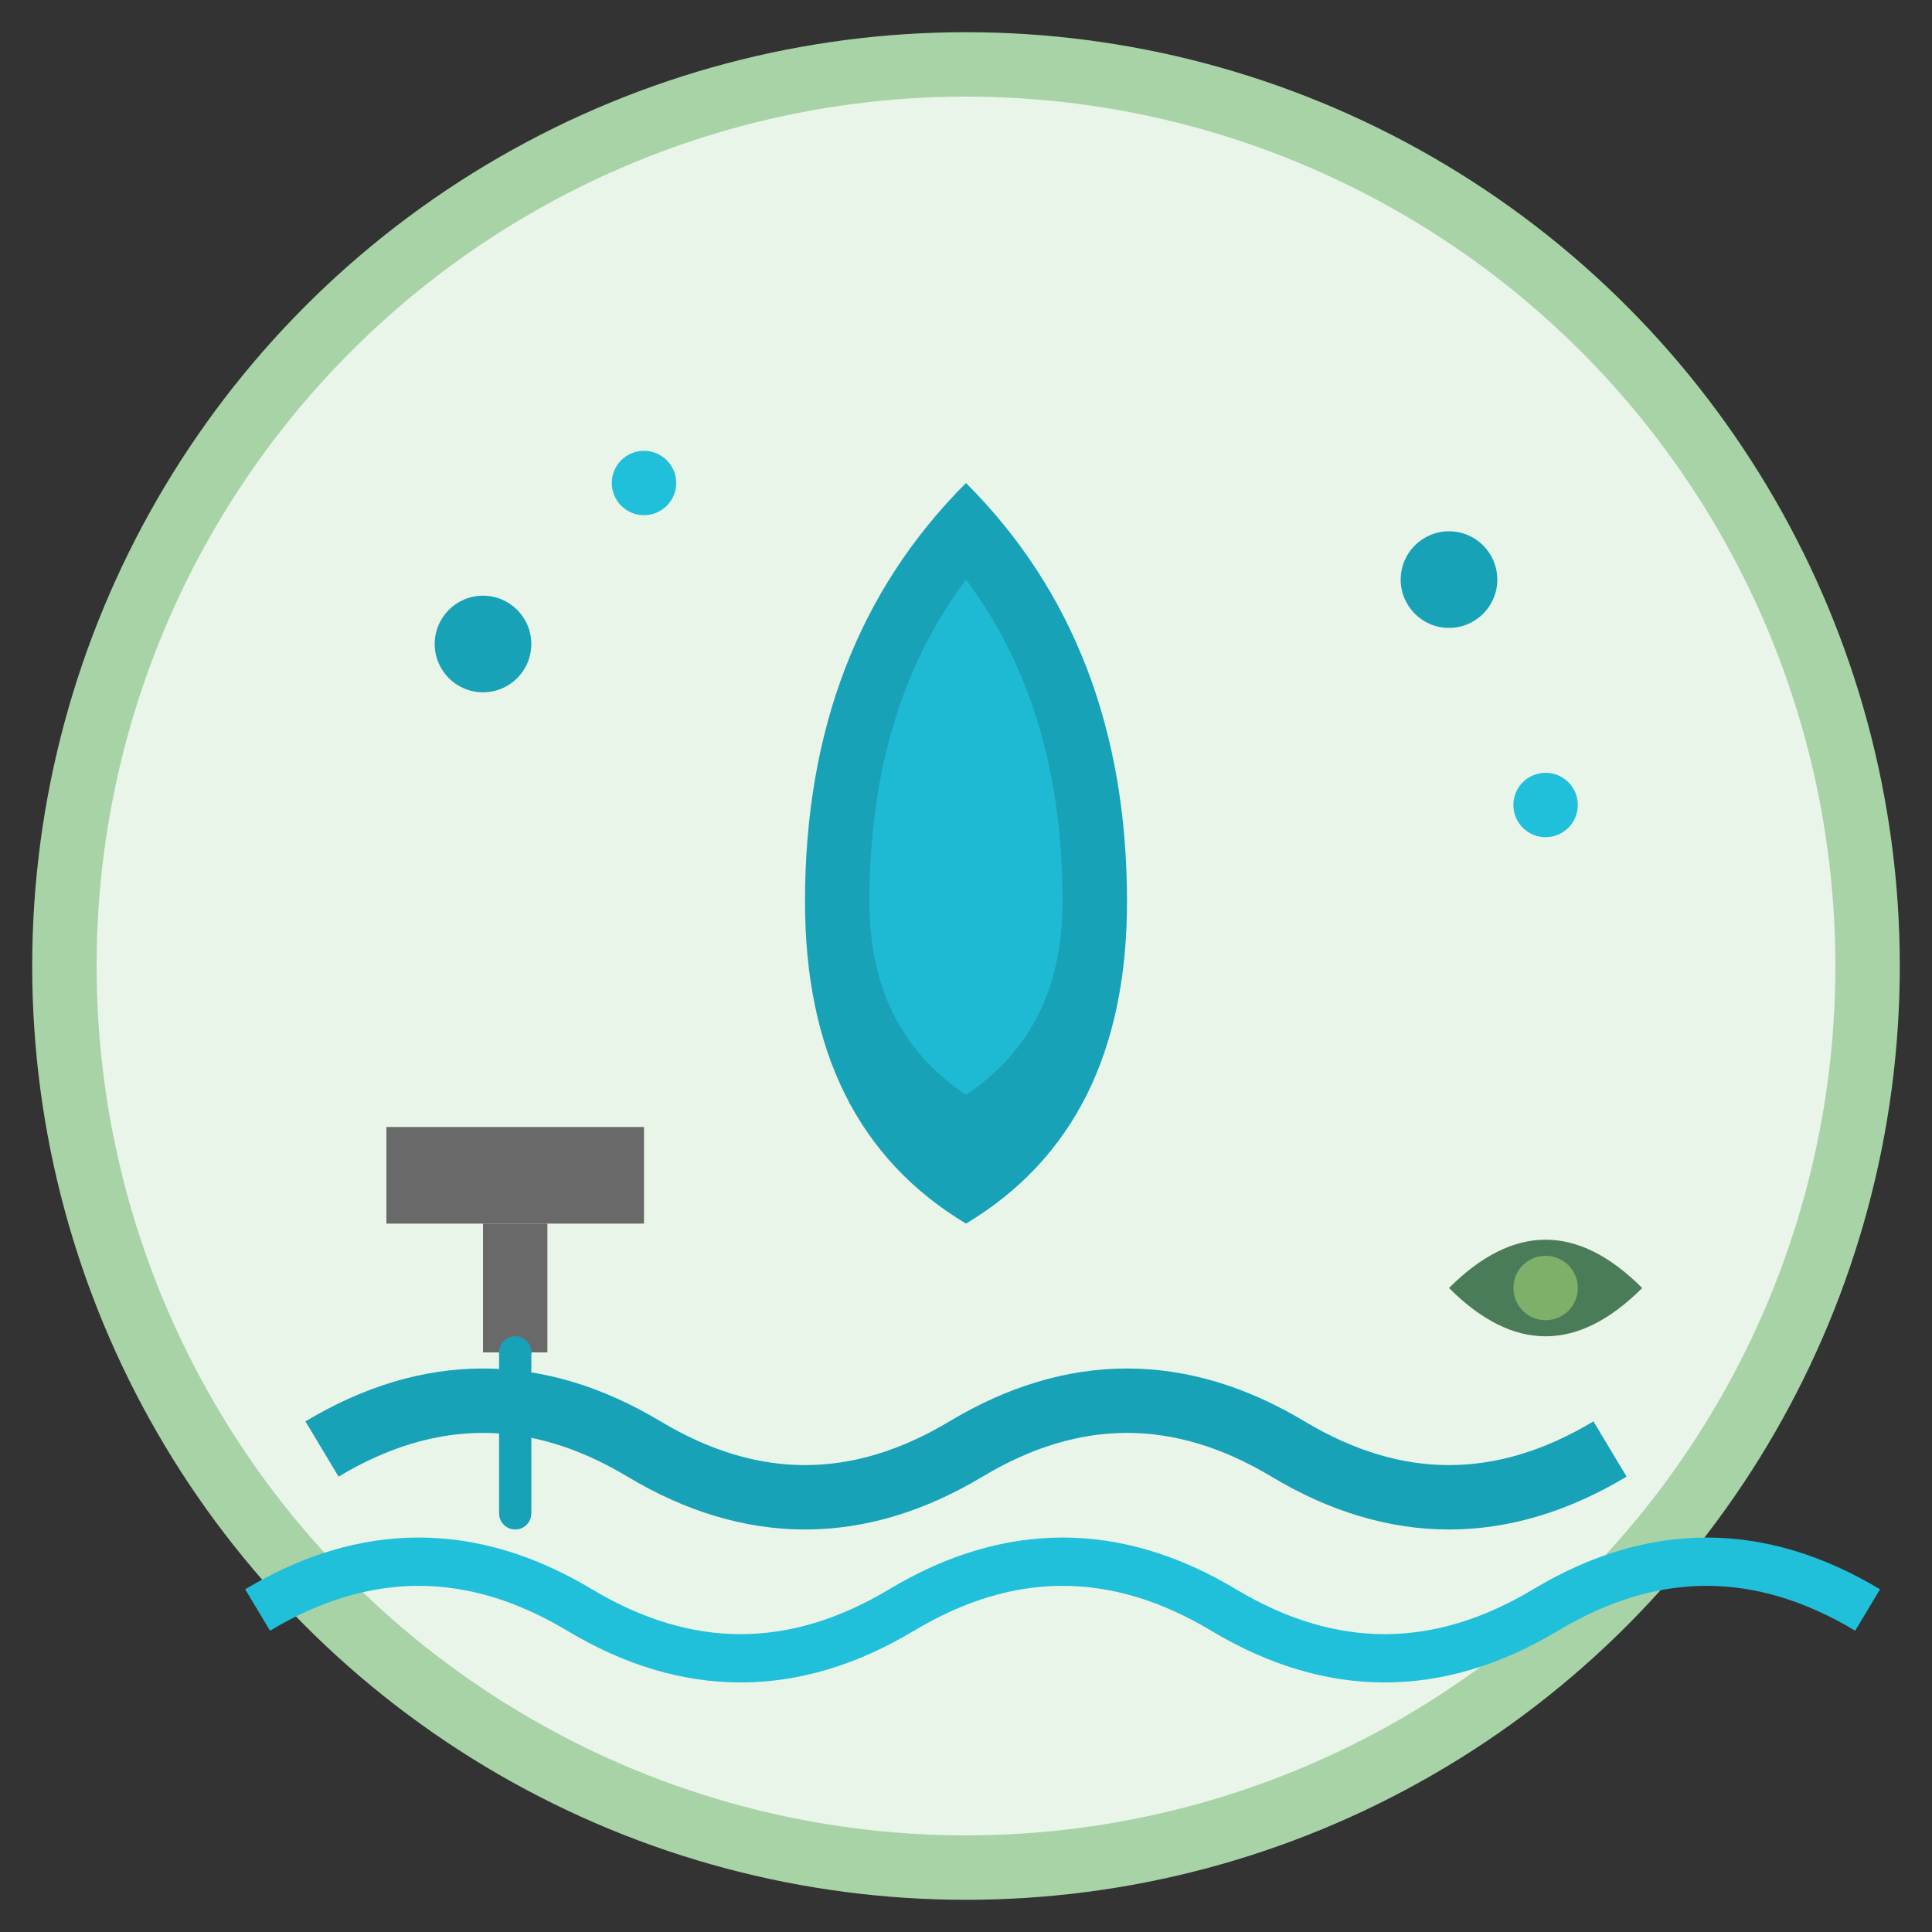
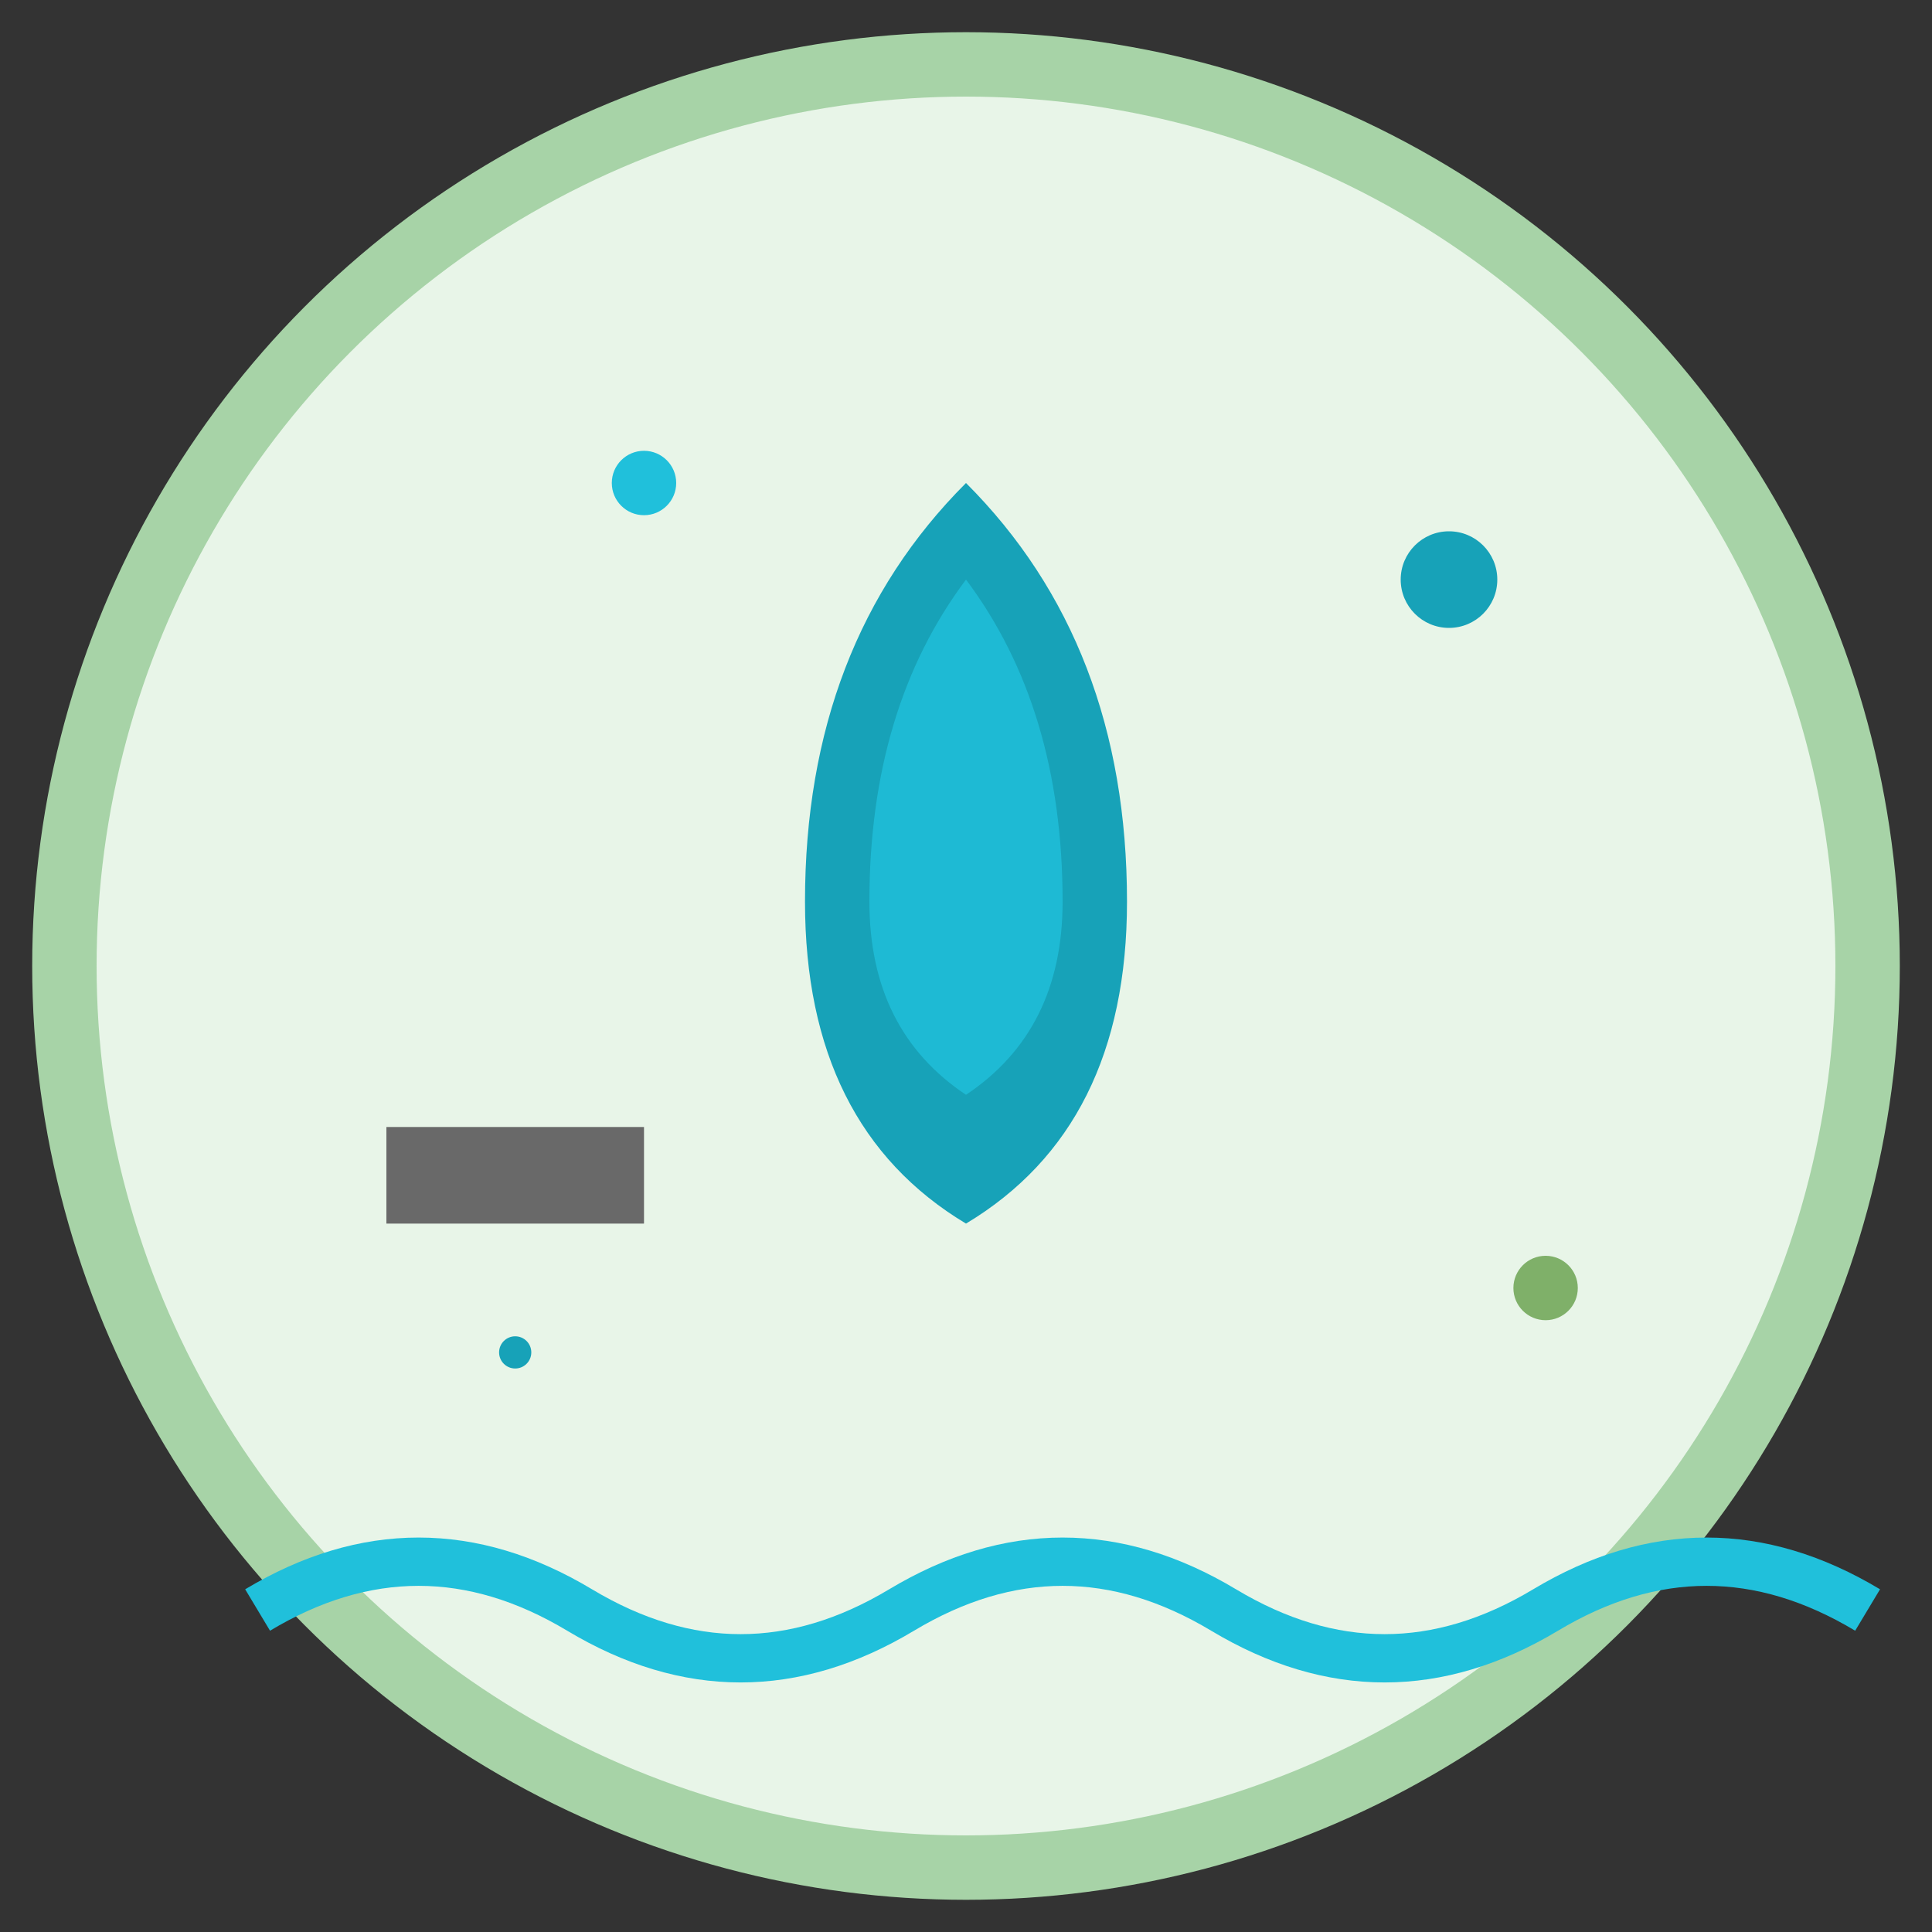
<svg xmlns="http://www.w3.org/2000/svg" width="60" height="60" viewBox="0 0 60 60" fill="none">
  <rect x="0" y="0" width="60" height="60" fill="#333333" stroke="none" />
  <circle cx="30" cy="30" r="28" fill="#e8f5e8" stroke="#a7d3a7" stroke-width="2" />
  <path d="M30 15 Q25 20 25 28 Q25 35 30 38 Q35 35 35 28 Q35 20 30 15 Z" fill="#17a2b8" />
  <path d="M30 18 Q27 22 27 28 Q27 32 30 34 Q33 32 33 28 Q33 22 30 18 Z" fill="#20c0db" opacity="0.8" />
-   <path d="M10 45 Q15 42 20 45 Q25 48 30 45 Q35 42 40 45 Q45 48 50 45" stroke="#17a2b8" stroke-width="2" fill="none" />
  <path d="M8 50 Q13 47 18 50 Q23 53 28 50 Q33 47 38 50 Q43 53 48 50 Q53 47 58 50" stroke="#20c0db" stroke-width="1.5" fill="none" />
-   <circle cx="15" cy="20" r="1.5" fill="#17a2b8" />
  <circle cx="20" cy="15" r="1" fill="#20c0db" />
  <circle cx="45" cy="18" r="1.5" fill="#17a2b8" />
-   <circle cx="48" cy="25" r="1" fill="#20c0db" />
  <rect x="12" y="35" width="8" height="3" fill="#696969" />
-   <rect x="15" y="38" width="2" height="4" fill="#696969" />
  <circle cx="16" cy="42" r="0.5" fill="#17a2b8" />
-   <path d="M16 42 L16 47" stroke="#17a2b8" stroke-width="1" stroke-linecap="round" />
-   <path d="M45 40 Q48 37 51 40 Q48 43 45 40" fill="#4a7c59" />
+   <path d="M45 40 Q48 43 45 40" fill="#4a7c59" />
  <circle cx="48" cy="40" r="1" fill="#7fb069" />
</svg>